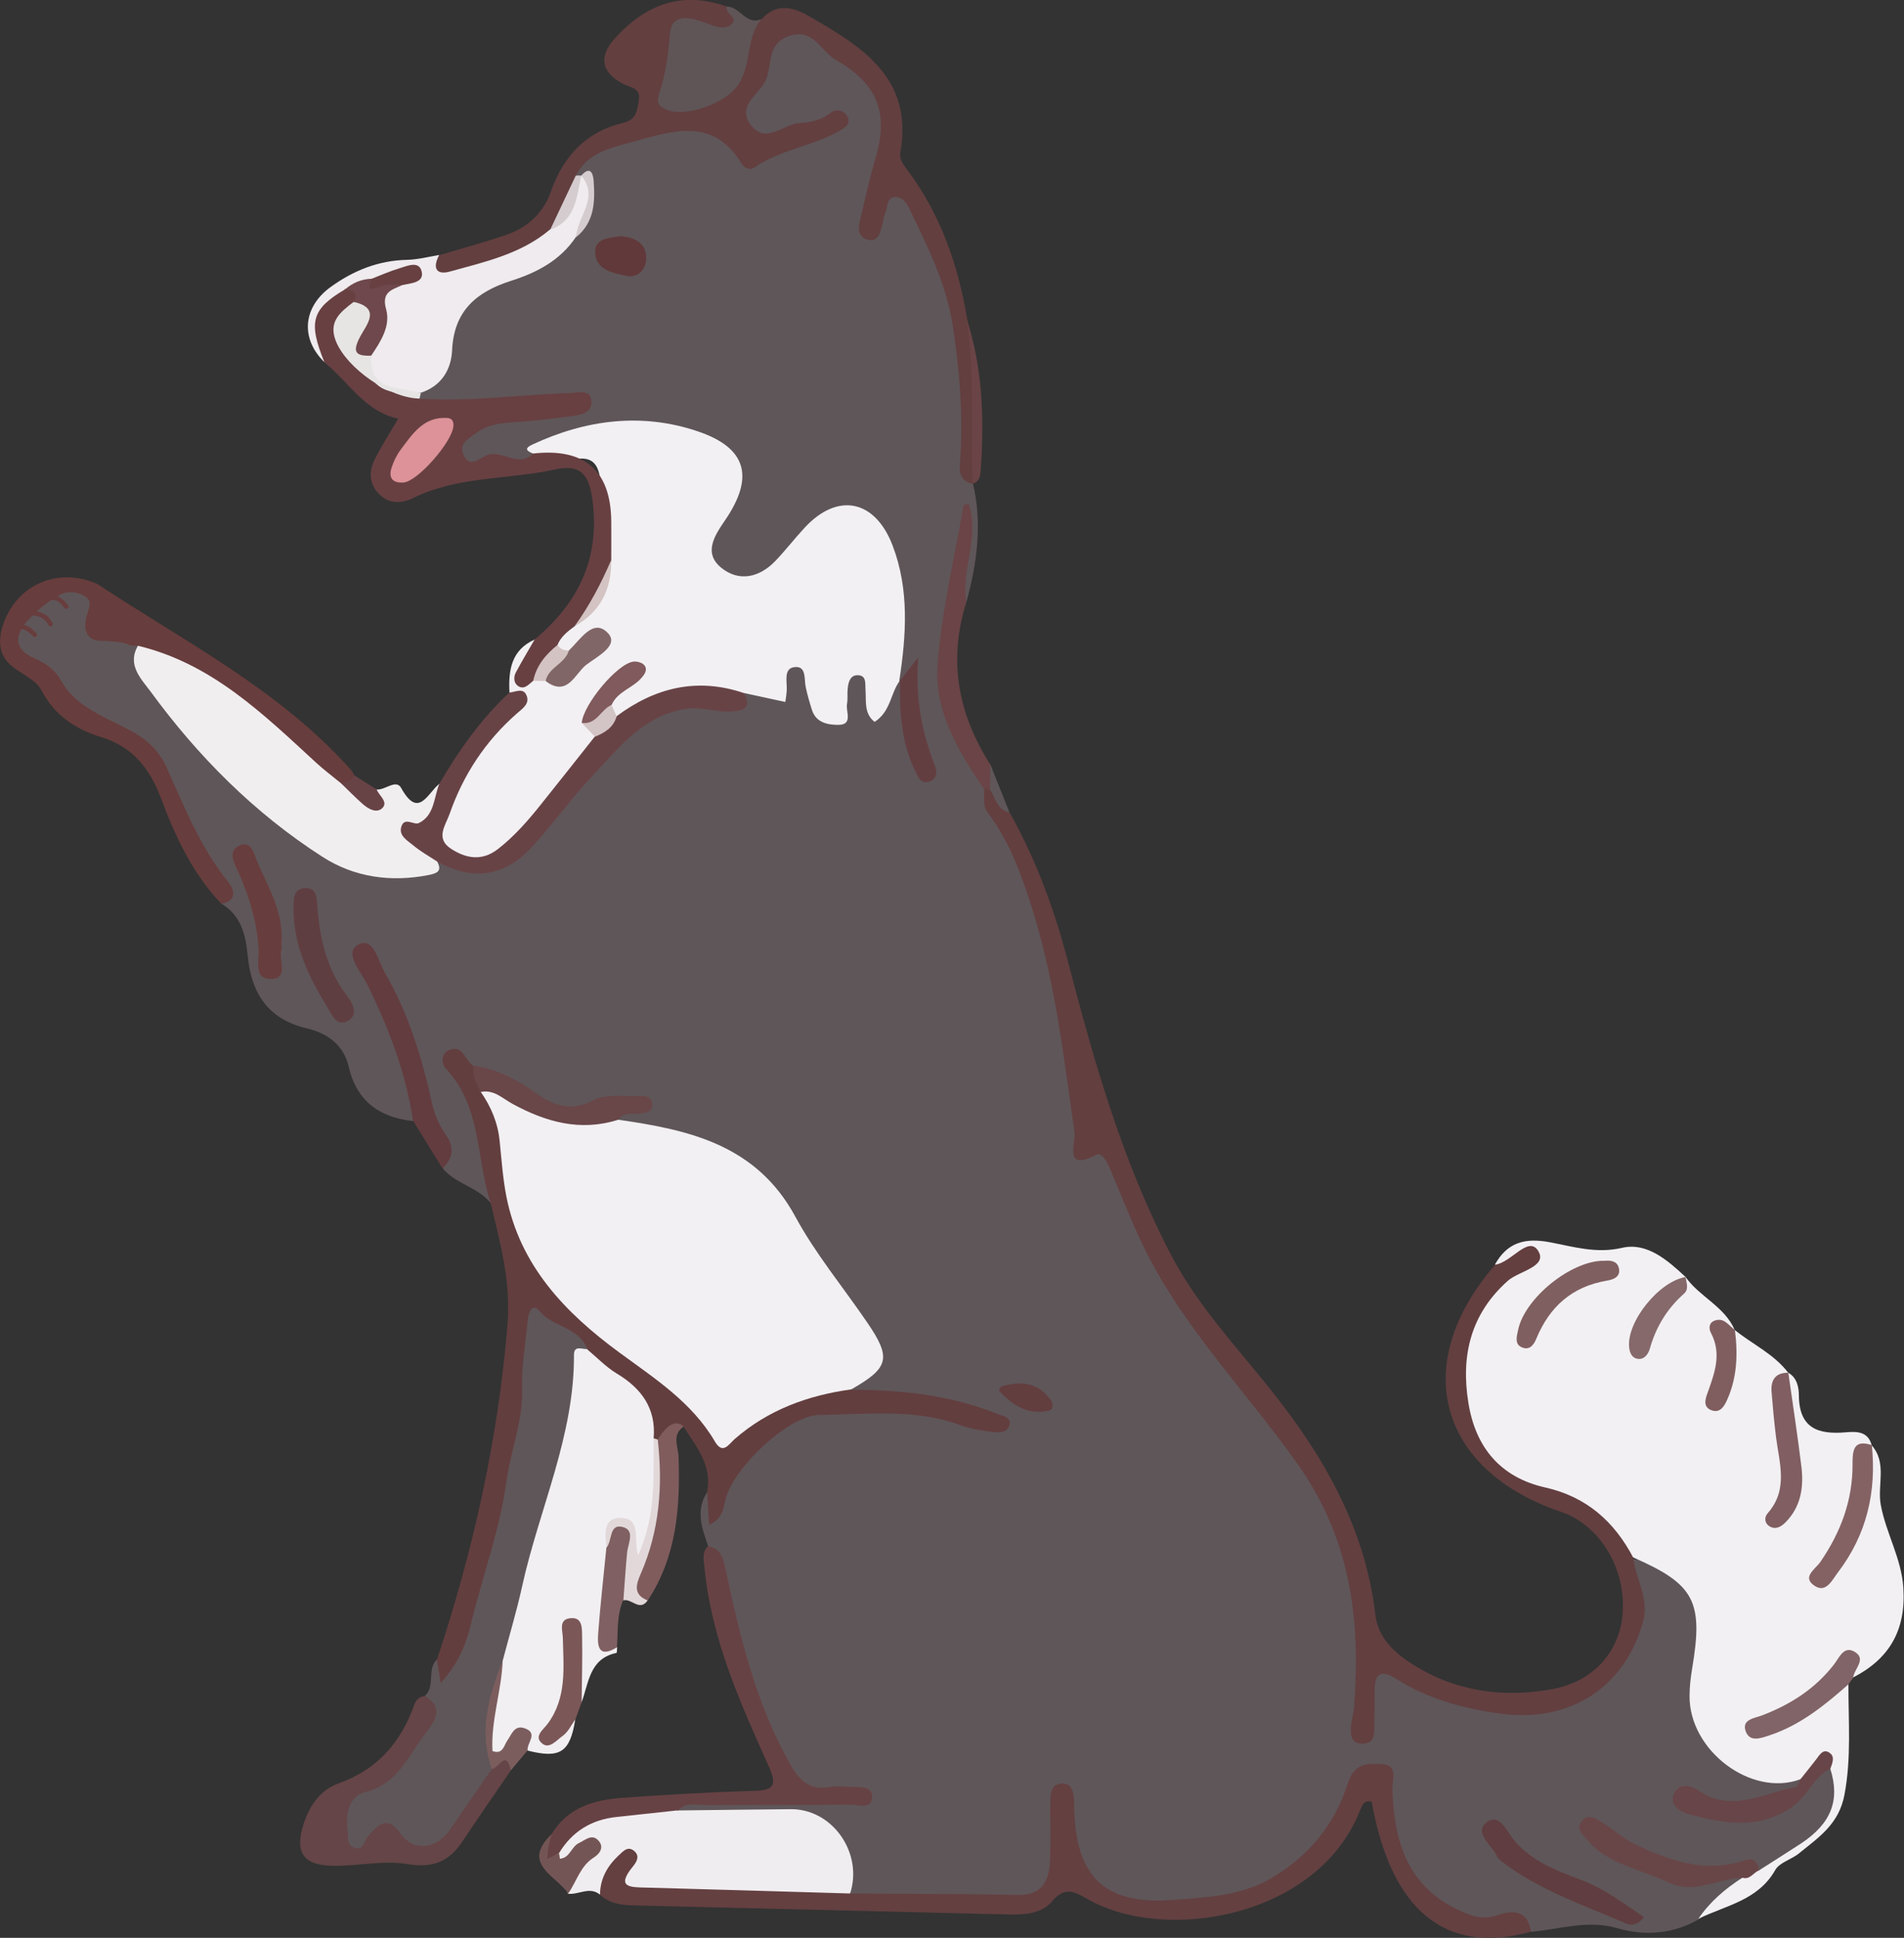
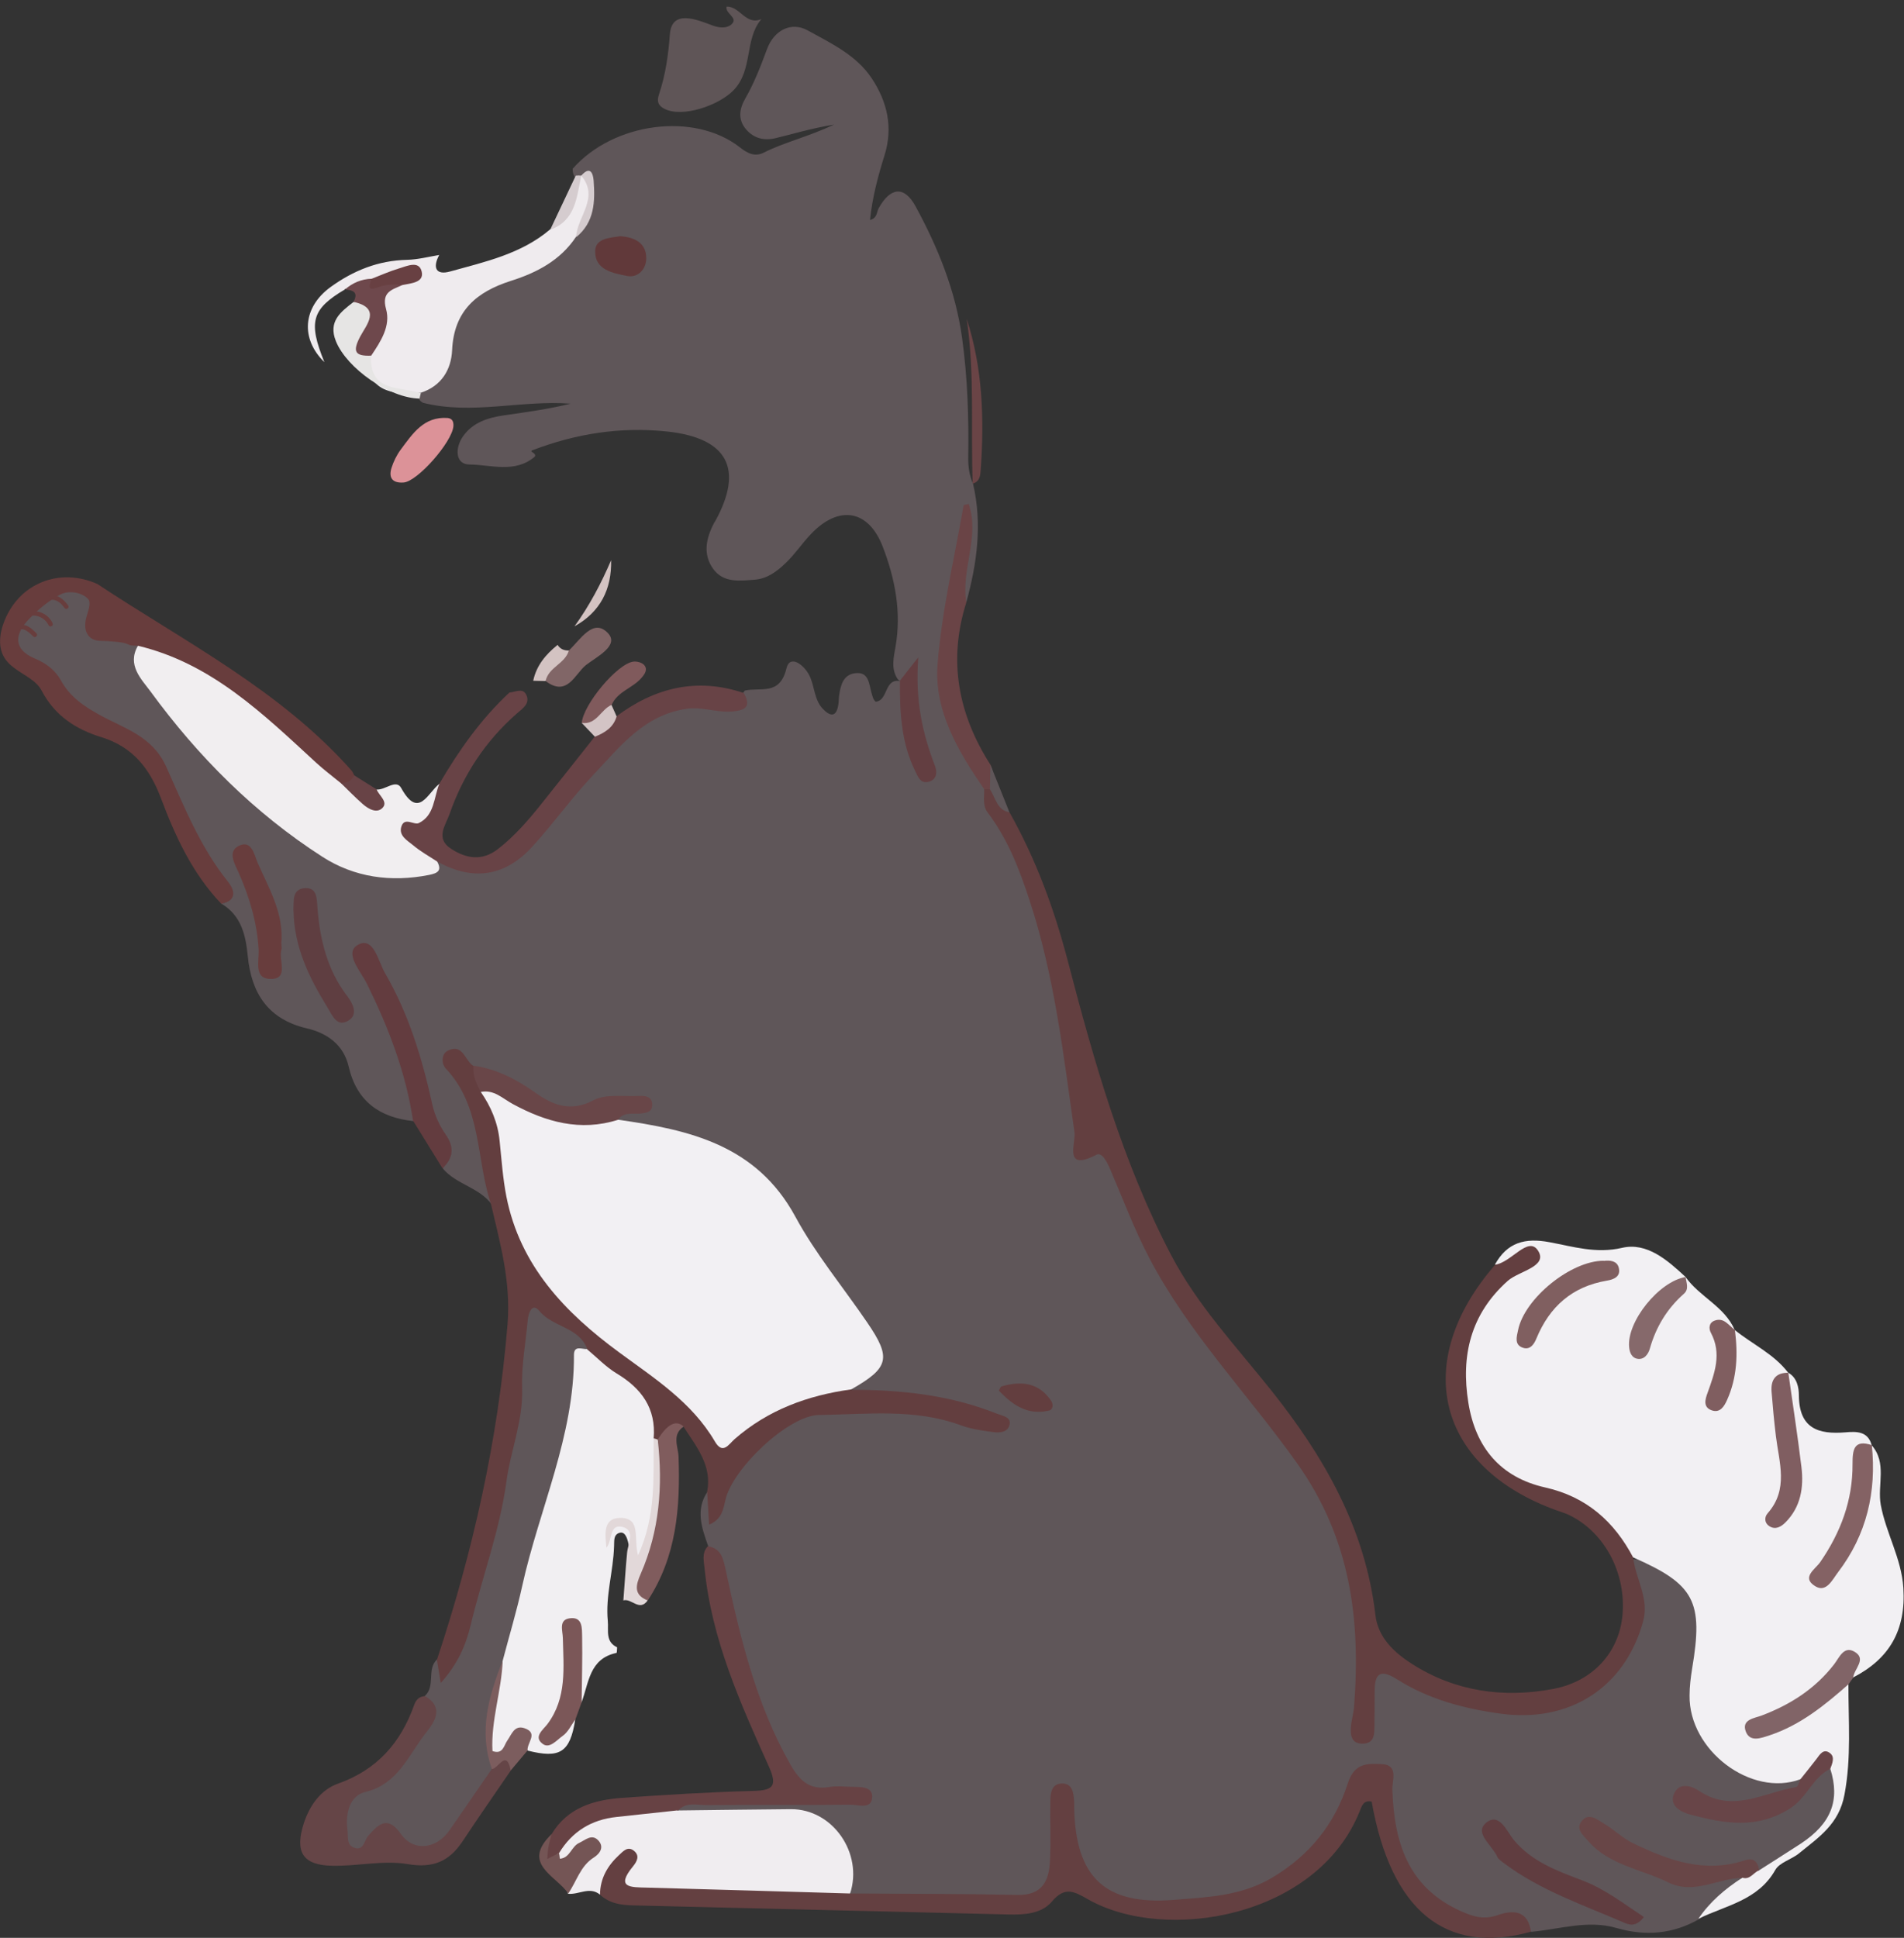
<svg xmlns="http://www.w3.org/2000/svg" id="Capa_2" data-name="Capa 2" viewBox="0 0 149.08 151.69">
  <rect x="0" y="0" width="149.08" height="151.69" fill="#333333" stroke="none" />
  <defs>
    <style>
      .cls-1 {
        fill: #674244;
      }

      .cls-2 {
        fill: #d3c3c2;
      }

      .cls-3 {
        fill: #5f5659;
      }

      .cls-4 {
        fill: #816467;
      }

      .cls-5 {
        fill: #dc9298;
      }

      .cls-6 {
        fill: #d3c4c5;
      }

      .cls-7 {
        fill: #654547;
      }

      .cls-8 {
        fill: #684647;
      }

      .cls-9 {
        fill: #6e484c;
      }

      .cls-10 {
        fill: #816667;
      }

      .cls-11 {
        fill: #694648;
      }

      .cls-12 {
        fill: #61393a;
      }

      .cls-13 {
        fill: #633c3f;
      }

      .cls-14 {
        fill: #684346;
      }

      .cls-15 {
        fill: #f2f0f3;
      }

      .cls-16 {
        fill: #e6e5e4;
      }

      .cls-17 {
        fill: #e2d8d9;
      }

      .cls-18 {
        fill: #684042;
      }

      .cls-19 {
        fill: #745555;
      }

      .cls-20 {
        fill: #805f60;
      }

      .cls-21 {
        fill: #f0edf0;
      }

      .cls-22 {
        fill: #806062;
      }

      .cls-23 {
        fill: #805e60;
      }

      .cls-24 {
        fill: #633f40;
      }

      .cls-25 {
        fill: #633e41;
      }

      .cls-26 {
        fill: #5f5557;
      }

      .cls-27 {
        fill: #633e3f;
      }

      .cls-28 {
        fill: #7c5d5e;
      }

      .cls-29 {
        fill: #d5cccf;
      }

      .cls-30 {
        fill: #603d40;
      }

      .cls-31 {
        fill: #805e61;
      }

      .cls-32 {
        fill: #6a4446;
      }

      .cls-33 {
        fill: #684548;
      }

      .cls-34 {
        fill: #5f3e41;
      }

      .cls-35 {
        fill: #efebee;
      }

      .cls-36 {
        fill: #644041;
      }

      .cls-37 {
        fill: #683d3d;
      }

      .cls-38 {
        fill: #7b5758;
      }

      .cls-39 {
        fill: #86696b;
      }

      .cls-40 {
        fill: #805a5c;
      }

      .cls-41 {
        fill: #846264;
      }

      .cls-42 {
        fill: #f1eff2;
      }

      .cls-43 {
        fill: #f1eef0;
      }

      .cls-44 {
        fill: #805c5d;
      }
    </style>
  </defs>
  <g id="Capa_1-2" data-name="Capa 1">
    <g>
      <path class="cls-37" d="M7.57,45.68c6.87,4.55,14.35,8.32,19.94,14.62,.1,.11,.16,.27,.23,.4,.24,.7-.27,.81-.74,.95-2.04-.43-3.17-2.14-4.63-3.36-3.57-3-6.98-6.24-11.82-7.12-.7-.09-1.38-.24-2.06-.4-1.29-.31-2.4-.72-2.23-2.43,.12-1.17-.63-1.36-1.51-.92-.97,.49-2,1.06-2.32,2.18-.36,1.26,1.07,1.33,1.54,2.02,1.88,2.77,4.74,4.15,7.53,5.7,1.47,.82,2.06,2.53,2.77,3.98,1.17,2.38,2.31,4.76,3.77,6.99,1.03,1.58,.79,2.15-.71,2.46-2.25-2.36-3.6-5.26-4.72-8.25-.88-2.33-2.2-4.04-4.69-4.8-1.97-.61-3.63-1.67-4.66-3.64-.83-1.58-3.68-1.54-3.2-4.48,.04-.25,.52-2.7,2.89-3.86,2.25-1.11,4.36-.15,4.63-.02Z" />
      <path class="cls-3" d="M17.32,70.74c1.27-.23,1.05-1.07,.53-1.72-2.17-2.7-3.44-5.9-4.83-8.99-1.09-2.42-3.28-3-5.17-4.04-1.29-.71-2.36-1.43-3.07-2.71-.46-.84-1.18-1.37-2.09-1.75-1.61-.68-1.56-1.83-.53-2.95,.73-.79,1.6-1.53,2.54-2.03,1.04-.56,2.62,.19,2.35,.93-1.26,3.55,1.76,2.33,3.05,2.99,.19,.1,.46,.06,.69,.08,1.76,5.49,6.15,8.88,10.12,12.59,2.48,2.31,5.16,4.29,8.64,4.85,1.72,.28,3.38,.28,4.88-.78,3.72,1.37,6.19-.3,8.35-3.2,1.73-2.31,3.71-4.44,5.85-6.42,2.06-1.91,4.35-3.05,7.23-2.6,.99,.15,1.87,0,2.45-.93,1.22-.29,2.75,.44,3.27-1.75,.27-1.11,1.39-.26,1.8,.58,.41,.83,.36,1.87,1.03,2.58,.53,.57,1.07,.76,1.23-.31,.04-.23,.03-.47,.06-.7,.11-.81,.32-1.64,1.24-1.76,1.12-.15,1.09,.86,1.31,1.58,.07,.22,.1,.46,.31,.65,1-.08,.65-1.82,1.9-1.62,1,1.18,.45,2.71,.9,4.02,.29,.85,.3,1.8,.98,2.53-.34-1.97-1.21-3.83-1.11-5.88,.03-.64-.73-.47-.97-.86-.51-.81-.28-1.67-.14-2.51,.47-2.71-.04-5.31-1-7.81-1.12-2.91-3.44-3.29-5.62-1-.7,.73-1.26,1.59-2,2.29-.69,.66-1.44,1.22-2.43,1.29-1.17,.09-2.43,.26-3.23-.85-.82-1.14-.56-2.37,.05-3.55,.14-.28-.04,.07,.12-.2,2.24-4.08,.96-6.49-3.76-7-3.64-.39-7.16,.16-10.57,1.47-.29,.11,.38,.22,.19,.5-1.55,1.32-3.43,.63-5.11,.61-1.12,0-1.15-1.29-.51-2.2,.77-1.1,1.97-1.47,3.23-1.65,1.73-.25,3.47-.48,5.19-.91-3.86-.3-7.71,.9-11.55-.07-.23-.12-.36-.3-.41-.55,1.26-1.67,2.23-3.43,2.6-5.57,.4-2.28,2.44-3.09,4.32-3.82,1.91-.74,3.66-1.67,4.99-3.26,1.09-1.3,2.06-2.61,.65-4.29-.09-.06-.18-.12-.27-.19-.12-.2-.17-.41-.16-.64,3.19-3.63,9.51-4.46,13.07-1.69,.61,.48,1.18,.79,1.91,.42,1.61-.81,3.38-1.2,5.5-2.19-1.9,.32-3.23,.74-4.57,1.06-.91,.22-1.71,.04-2.34-.69-.66-.78-.51-1.61-.06-2.4,.71-1.23,1.21-2.54,1.7-3.86,.55-1.5,1.9-2.19,3.19-1.48,1.81,1,3.81,1.93,5.02,3.76,1.22,1.84,1.68,3.85,.99,6.04-.51,1.63-.95,3.28-1.13,5.04,.58-.14,.51-.62,.68-.92,.9-1.63,1.99-1.79,2.88-.16,1.76,3.23,3.14,6.62,3.65,10.32,.43,3.11,.53,6.23,.48,9.36-.01,.71,.09,1.41,.38,2.06,.73,3.14,.31,6.22-.53,9.27-1.11-1.87-.08-3.79-.19-5.86-.35,3.17-.48,6.16-1.26,9.15-.65,2.44,0,5.14,1.34,7.46,.7,1.22,1.43,2.43,1.96,3.74,.21,.59,.17,1.25,.53,1.79,3.84,5.79,4.93,12.42,5.81,19.11,.27,2.09,1.15,4.08,.96,6.24-.03,.31,.06,.77,.32,.83,2.9,.72,3.33,3.45,4.15,5.56,1.7,4.4,4.38,8.11,7.36,11.63,2.49,2.94,4.59,6.15,6.72,9.33,3.47,5.21,3.69,11.17,3.36,17.19-.03,.47-.18,.92-.16,1.4,0,.08,.03,.15,.18,.78,.35-1.22,.24-2,.31-2.75,.21-2.18,.93-2.68,2.91-1.68,2.4,1.22,4.87,2.04,7.56,2.37,4.13,.51,7.4-.67,9.59-4.36,.84-1.41,1.19-2.87,.85-4.49-.18-.83-.63-1.63-.23-2.51,3.03-.36,5.81,2.34,5.89,5.72,.02,.95-.21,1.86-.36,2.79-.79,5.04,1.92,8.31,7.02,8.48,.24,0,.46,.07,.67,.17,.38,1.23-.54,1.41-1.34,1.61-2.42,.6-4.85,1.29-7.27-.14,2.4,2.21,7.1,1.66,9.13-.98,.53-.69,.92-1.46,1.96-1.36,1.37,1.59,.63,3.05-.38,4.39-1.34,1.78-3.41,2.63-5.17,3.88-.53-.07-.99-.4-1.58-.27-4.04,.84-7.48-.64-10.72-2.84-.18-.12-.4-.25-.96,.15,2.94,1.92,5.71,3.72,9.35,3.24,.75-.1,1.47-.61,2.26-.17,.44,1.18-.65,1.33-1.23,1.81-.66,.55-1.21,1.21-1.95,1.66-2.06,1.18-4.22,1.36-6.49,.7-2.24-.65-4.44,.1-6.65,.3-.85-.43-1.71-.66-2.69-.62-4.15,.16-7.85-3.09-8.35-7.24-.13-1.09-.33-2.17-.47-3.25-.06-.46-.15-.96-.72-1.09-.65-.14-1.03,.26-1.32,.75-.44,.74-.82,1.51-1.19,2.29-3.05,6.44-10.62,8.11-16.47,7.03-3.78-.7-5.07-2.59-5.2-6.36-.01-.46,.05-.94-.34-1.72-.39,1.44-.2,2.64-.25,3.8-.14,3.15-1.03,4.1-4.1,4.15-3.21,.05-6.42,.03-9.63,0-.85,0-1.74,.04-2.47-.53-.33-.56-.24-1.21-.38-1.8-.67-2.93-2.22-4.11-5.2-4.25-2.68-.13-5.41,.56-8.02-.53,.11-1.52,1.32-1.03,2.09-1.02,3.68,.07,7.34-.37,10.27-.23-1.84,.31-3.46-.73-4.67-3.11-2.23-4.38-3.31-9.1-4.53-13.79-.24-.91-.42-1.82-.82-2.67-.5-1.42-1.02-2.84-.05-4.27,.57,.45,.6,1.04,.46,1.69,1.41-5.24,5.48-8.3,10.89-8.41,3.58-.08,7.09,.27,10.55,1.22-3.25-1.77-6.93-1.37-10.37-2.17-.55-.48-.18-.87,.19-1.12,1.81-1.21,1.27-2.57,.35-4.03-2.41-3.84-5.17-7.45-7.7-11.21-1.06-1.57-2.7-2.32-4.47-2.82-2.32-.67-4.66-1.29-6.92-2.14-.27-.92,.64-.83,1.05-1.21-1.41,.01-2.77,.07-4.11,.51-1.21,.4-2.32-.19-3.29-.84-1.57-1.05-3.27-1.8-5.05-2.38-.35-.16-.63-.46-1.64-.66,2.44,2.76,2.53,5.92,3.24,8.88,.17,.72,.57,1.5-.08,2.21-.98-1.34-2.77-1.56-3.82-2.8,.38-2.17-1.11-3.86-1.59-5.81-.92-3.68-1.96-7.38-4.39-10.47,1.57,3.2,2.77,6.55,3.81,9.95,.27,.88,.73,1.78-.13,2.61-2.65-.28-4.45-1.54-5.08-4.27-.39-1.7-1.68-2.62-3.27-2.99-3.04-.71-4.35-2.75-4.63-5.66-.16-1.63-.5-3.15-2.04-4.09Z" />
      <path class="cls-15" d="M137.73,146.41c1.09-.7,2.19-1.39,3.28-2.1,2.37-1.57,3.08-3.38,2.3-5.85-1.12-.7-1.38,1.08-2.35,.82-3.84,1.42-8.73-2.26-8.67-6.56,0-.7,.09-1.41,.2-2.1,.89-5.27,.2-6.6-4.62-8.71-.87-.15-1.23-.92-1.74-1.49-1.32-1.49-2.77-2.71-4.77-3.22-4.16-1.06-6.68-3.74-7.13-8.03-.42-4.07,.8-7.58,4.4-9.95,.2-.13,.39-.26,.61-.45-.47-.18-.74,.21-1.08,.3-.39,.1-.76,.18-1.11-.08,.96-1.73,2.34-2.12,4.29-1.75,1.83,.34,3.63,.91,5.66,.44,1.95-.46,3.57,.97,4.99,2.29-2.59,1.98-2.96,2.5-3.54,5.12,1.02-1.83,2.18-3.54,3.52-5.14,1.09,1.56,3.06,2.31,3.85,4.15-.41,.25-1.2,.14-1.01,.97,.31,1.34-.18,2.59-.49,4.06,1.52-1.52,.28-3.63,1.5-5.03,1.39,1.13,3.07,1.88,4.19,3.35-1.12,1.21-.71,2.64-.53,4.01,.3,2.23,1.07,4.46-.02,6.69,1.24-1.53,.81-3.27,.69-5.01-.13-1.9-1.3-3.77-.16-5.7,.73,.38,.86,1.21,.86,1.79,.02,2.59,1.52,3.07,3.66,2.89,.84-.07,1.75-.1,2.04,1.01-.65,.47-.66,1.19-.76,1.88-.4,2.81-1.22,5.48-2.81,7.86,2.02-1.91,2.75-4.39,3.04-7.06,.1-.91-.15-1.89,.51-2.7,1.25,1.39,.45,3.13,.73,4.68,.41,2.23,1.62,4.18,1.77,6.51,.21,3.31-1.09,5.55-3.95,7.02-.38-.18-.14-1.78-1.07-.59-1.66,2.11-3.98,3.18-6.2,4.5,1.79-.32,3.28-1.26,4.74-2.3,.67-.47,1.16-1.33,2.18-1.11-.01,2.89,.24,5.74-.31,8.66-.43,2.32-2.02,3.34-3.55,4.59-.59,.49-1.53,.71-1.87,1.31-1.35,2.39-3.88,2.77-6.02,3.82,.9-1.33,2.09-2.34,3.42-3.2,.27-.55,.65-.85,1.29-.58Z" />
-       <path class="cls-15" d="M70.45,53.29c-.73,.98-.7,2.4-1.97,3.22-.84-.66-.65-1.61-.71-2.48-.04-.52,.11-1.23-.71-1.17-.52,.04-.65,.61-.69,1.08-.04,.39,.02,.79-.05,1.16-.11,.59,.48,1.62-.64,1.64-.79,.01-1.77-.13-2.1-1.15-.19-.59-.36-1.18-.49-1.79-.14-.64,.07-1.69-.88-1.58-.87,.1-.58,1.11-.61,1.78-.01,.3-.06,.59-.11,.95l-3.23-.7c-.3,.29-.69,.38-1.07,.31-3.12-.56-5.96,.27-8.68,1.74-.59,.02-.85-.33-.94-.85-.03-1.22,1.08-1.72,1.66-2.56-1.17,.98-2.63,1.7-2.94,3.4,.16,.51,.53,.94,.56,1.5-1.9,3.55-4.45,6.58-7.58,9.06-1.3,1.03-3.04,1.05-4.37-.12-1.21-1.07-.69-2.52-.13-3.72,1.13-2.4,2.32-4.79,4.29-6.68,.54-.52,1.6-1,.83-2.1-.09-1.75,.13-3.35,1.98-4.17,.45,.73-.1,1.27-.36,1.86-.2,.44-.36,.86,.36,.93,.31,.02,.61,.05,.91,.1,2,.01,3-1.34,4.15-2.85-1.17-.03-1.61,.91-2.42,1.1-.52,.06-.91-.09-1.09-.62-.04-.97,.65-1.45,1.29-1.97,1.76-1.23,2.67-2.89,2.53-5.07-.08-2.01,.06-4.01-.24-6.02-.19-1.26-.65-1.77-1.96-1.59-1.12,.15-2.32,.42-3.33-.44-.48-.19-.67-.39-.05-.68,4.19-1.96,8.57-2.53,12.96-1.05,3.87,1.3,4.45,3.6,2.16,6.95-.8,1.18-1.75,2.56-.3,3.74,1.38,1.11,2.96,.77,4.21-.52,.81-.84,1.52-1.77,2.32-2.63,2.57-2.77,5.49-2.2,6.87,1.38,1.33,3.46,1.08,7.05,.53,10.62h0Z" />
      <path class="cls-24" d="M117.05,99c1.27-.15,2.6-2.29,3.37-1.11,.82,1.26-1.49,1.6-2.36,2.37-2.93,2.61-3.68,5.88-3.09,9.54,.55,3.47,2.49,5.85,6.03,6.64,3.2,.72,5.39,2.65,6.88,5.49,.18,1.68,1.28,3.18,.77,5.01-1.45,5.22-5.81,7.94-11.17,7.2-2.87-.39-5.64-1.13-8.1-2.69-1.5-.95-1.76-.23-1.75,1.09,0,.94,0,1.88-.02,2.82,0,.6-.15,1.11-.88,1.13-.89,.03-1-.61-.96-1.27,.03-.54,.21-1.07,.25-1.61,.53-6.81-.27-13.16-4.44-19.04-3.83-5.4-8.51-10.2-11.6-16.11-1.18-2.25-2.07-4.65-3.08-6.99-.22-.51-.62-1.3-1.05-1.08-2.62,1.36-1.6-.89-1.72-1.75-.87-6.13-1.57-12.26-3.53-18.2-.81-2.47-1.71-4.78-3.27-6.84-.41-.54-.25-1.2-.27-1.82,.16-.15,.35-.19,.56-.12,.65,.52,.69,1.48,1.43,1.94,2.07,3.68,3.5,7.57,4.57,11.67,2.05,7.87,4.28,15.71,8.07,22.96,2.04,3.91,5.07,7.13,7.8,10.55,4.17,5.22,7.41,10.84,8.2,17.63,.2,1.76,1.46,2.94,2.85,3.83,3.39,2.17,7.17,2.7,11.06,1.97,3.15-.59,5.14-2.88,5.43-5.7,.34-3.36-1.42-6.65-4.27-7.96-.28-.13-.59-.21-.88-.32-9.39-3.38-11.44-11.61-4.8-19.24Z" />
      <path class="cls-42" d="M45.04,134.61c-.41,2.57-1.19,3.07-3.74,2.42-.34-.3-.63-.68-1.17-.25-.5,.4-1.01,1.2-1.75,.54-.54-.49-.47-1.28-.37-1.98,.29-1.9,.7-3.79,.89-5.71,1.33-6.24,3.49-12.26,4.81-18.51,.3-1.44,.68-2.88,.66-4.37,0-.99,.24-1.71,1.45-1.56,2.93,1.73,6.17,3.22,5.99,7.45,.02,2.5,.09,5.01-.61,7.45-.21,.72-.27,1.74-1.2,1.8-.76,.05-.69-.89-.9-1.44-.11-.3-.3-.6-.66-.44-.43,.19-.33,.66-.36,1.04-.06,1.96-.68,3.86-.49,5.84,.07,.74-.21,1.62,.73,2.06-.02,.15,0,.43-.06,.44-2.13,.45-2.15,2.36-2.73,3.88-1.09-1.47-.32-3.18-.72-4.77-.09,2.19,.09,4.45-1.37,6.66,.73-.16,1.09-.7,1.61-.55Z" />
-       <path class="cls-24" d="M76.18,37.88c-1.21-.26-1.05-1.22-.99-2.05,.23-3.45-.07-6.89-.58-10.27-.49-3.29-2.01-6.34-3.47-9.34-.19-.4-.56-.83-1.08-.79-.62,.05-.54,.69-.7,1.09-.17,.43-.23,.9-.35,1.35-.15,.58-.43,1.09-1.11,.89-.61-.19-.75-.75-.6-1.35,.4-1.66,.75-3.34,1.24-4.98,1.06-3.55,.21-5.86-3.11-7.75-1.18-.67-1.73-2.53-3.67-1.85-1.77,.62-1.27,2.32-1.82,3.49-.52,1.08-2.27,1.97-1.17,3.44,1.2,1.59,2.54-.05,3.83-.13,.88-.05,1.68-.21,2.4-.78,.4-.32,.96-.27,1.27,.15,.49,.67-.17,1.04-.58,1.27-2.11,1.18-4.61,1.45-6.64,2.85-.37,.26-.8,0-1.01-.35-2.31-3.8-5.74-2.39-8.77-1.59-1.46,.39-3.34,.84-4.18,2.57,.53,1.92-.86,3.14-1.67,4.58-2.13,2.16-4.97,2.7-7.76,3.34-.7,.16-1.43,.06-1.81-.68-.29-.55,.06-.85,.56-1.02,1.71-.51,3.44-.98,5.13-1.55,1.71-.57,2.98-1.68,3.59-3.42,.97-2.76,2.75-4.69,5.65-5.38,1.02-.24,1.08-.89,1.23-1.69,.2-1.05-.55-1.03-1.17-1.34-1.74-.88-2-2.13-.72-3.56,2.39-2.66,5.25-3.79,8.79-2.51,.22,.53,1.25,.7,.83,1.47-.38,.69-1.18,.82-1.86,.57-2-.75-2.98-.2-2.85,2.02,.02,.3-.17,.61-.18,.91-.01,.79-1.07,1.79-.07,2.3,1.09,.55,2.48,.49,3.52-.41,1.02-.89,1.7-2.04,1.83-3.42,.1-1.1,.6-1.89,1.51-2.46,1.11-1.27,2.44-.96,3.61-.29,4.13,2.38,8.28,4.81,7.25,10.71-.1,.59,.27,1.01,.6,1.46,2.57,3.45,3.92,7.39,4.63,11.58,.68,4.28,1.38,8.56,.47,12.9l.02,.02Z" />
      <path class="cls-3" d="M45.98,105.6c-.4,.04-1.04-.33-1.04,.46,.04,6.34-2.72,12.05-4.05,18.08-.43,1.97-1.02,3.91-1.53,5.86-.55,2.73-1.73,5.42-.67,8.28-.35,2.46-2.11,4.13-3.56,5.88-.9,1.08-2.53,1.4-3.82,.33-.9-.74-1.44-.8-2.36-.01-1.21,1.04-2.06,.6-2.26-1.05-.24-1.97,.76-3.12,2.4-4.12,2.39-1.46,4.2-3.46,4.17-6.55,.86-.77,.13-2.07,.95-2.86,1.26,.5,1.29-.67,1.47-1.26,1.4-4.63,2.66-9.29,3.55-14.04,.68-3.59,1.17-7.21,1.52-10.86,.18-1.86,.96-2.24,2.45-1.13,1.07,.8,2.97,.96,2.78,2.98Z" />
      <path class="cls-27" d="M45.98,105.6c-.64-1.73-2.69-1.69-3.75-2.98-.56-.68-.85,.14-.91,.72-.16,1.78-.5,3.57-.44,5.35,.09,2.53-.9,4.84-1.23,7.29-.51,3.79-1.89,7.45-2.79,11.2-.39,1.63-1.02,3.08-2.35,4.56-.12-.73-.21-1.27-.3-1.81,2.84-8.55,4.79-17.26,5.53-26.27,.27-3.33-.57-6.3-1.29-9.38-1.19-3.53-.7-7.62-3.54-10.63-.36-.38-.38-1.17,.2-1.43,1.15-.53,1.29,.82,1.96,1.22,.5,.5,.76,1.13,1.01,1.77,1.39,2.08,1.81,4.4,1.97,6.86,.37,5.92,4.11,9.79,8.47,13.13,2.42,1.86,4.94,3.58,6.89,5.94,1.1,1.33,1.97,1.16,3.09,.13,1.86-1.71,4.29-2.14,6.6-2.82,.52-.15,1.09-.12,1.52,.34,3.91,0,7.76,.4,11.43,1.87,.43,.17,1.07,.24,1.01,.78-.08,.67-.76,.74-1.3,.66-.84-.11-1.71-.23-2.5-.52-3.63-1.35-7.41-.86-11.12-.82-2.42,.03-6.79,4.21-7.34,6.65-.17,.73-.28,1.53-1.28,1.94-.05-.92-.1-1.75-.15-2.58,.4-2.06-.85-3.53-1.85-5.09-1.21-.59-.9,1.2-1.78,1.14-.22,0-.41-.07-.56-.22,.2-2.36-.95-3.92-2.9-5.09-.84-.51-1.54-1.25-2.31-1.89Z" />
      <path class="cls-36" d="M66.57,148.22c4.38,.03,8.75,.02,13.13,.11,1.91,.04,2.44-1.12,2.51-2.66,.08-1.56,0-3.13,.03-4.69,0-.64,.1-1.36,.92-1.37,.82,0,.89,.72,.94,1.36,.02,.23,0,.47,.01,.7,.15,5.27,2.41,7.48,7.79,7.05,2.57-.21,5.21-.28,7.64-1.7,3-1.76,4.98-4.26,5.99-7.42,.52-1.64,1.59-1.55,2.64-1.51,1.37,.05,.82,1.28,.85,2.02,.14,4.09,1.21,7.61,5.32,9.47,.95,.43,1.81,.72,2.9,.34,1.17-.41,2.39-.44,2.63,1.29-6.67,1.86-10.96-1.64-12.47-10.18-.65-.15-.78,.36-.95,.78-3.33,8.28-15.19,10.33-21.29,6.85-1.04-.6-1.79-1-2.77,.16-.85,1.02-2.22,1.07-3.48,1.04-9.78-.23-19.56-.48-29.33-.71-.96-.02-1.87-.15-2.61-.85-.91-1.75,.17-2.79,1.41-3.67,.78-.55,1.71-.36,1.67,.71-.07,1.99,1.19,1.79,2.46,1.83,3.95,.12,7.93-.34,11.86,.37,.76,.14,1.57,.1,2.19,.67Z" />
      <path class="cls-43" d="M34.23,67.44c.39,.72,.04,.91-.64,1.05-2.98,.59-5.85,.19-8.36-1.43-5.32-3.42-9.73-7.85-13.45-12.94-.7-.95-1.86-2.06-.98-3.57,5.75,1.37,9.8,5.33,13.95,9.15,.62,.57,1.3,1.08,1.95,1.61,.57,.4,1.27,.56,1.84,.97,.61,.44,.78-.03,.95-.48,.66,.07,1.52-.84,1.92-.12,1.37,2.48,2.07,.38,2.99-.32,.62,1.85-.54,2.89-1.81,3.84,.3,.98,1.57,1.17,1.64,2.24Z" />
      <path class="cls-21" d="M66.57,148.22c-5.31-.15-10.63-.32-15.94-.46-1.23-.03-2.46,.03-1.07-1.66,.32-.39,.55-.84,.08-1.22-.49-.4-.85,.04-1.19,.35-.89,.83-1.46,1.82-1.47,3.08-.82-.67-1.67,.03-2.51-.07-.25-1.38,.66-2.26,1.45-3.18-.72-.76-2.21,2.98-2.4-.46,1.87-2.72,6.53-4.12,9.57-2.88,2.95-.03,5.9-.08,8.84-.1,3.26-.02,5.67,3.44,4.63,6.61Z" />
-       <path class="cls-18" d="M44.98,49.03c-.54,.4-1.07,.81-1.33,1.46-.34,1.14-.94,2.1-1.91,2.81-.35,.28-.7,.73-1.19,.39-.33-.23-.35-.7-.16-1.05,.46-.87,.98-1.72,1.47-2.58,3.33-2.78,5.07-6.17,4.56-10.66-.23-1.98-.72-3.15-2.97-2.65-3.68,.81-7.58,.5-11.09,2.23-.85,.42-1.84,.51-2.63-.26-.85-.82-.87-1.82-.37-2.8,.53-1.04,1.16-2.02,1.82-3.15-2.62-.55-3.88-2.89-5.79-4.41-1.68-2.82-1.25-4.41,1.61-5.9,.99-.08,1.45,.26,1.02,1.29-1.66,2.54-.04,6.13,3.11,6.86,.6,.14,1.24,.1,1.71,.6,3.97,.26,7.9-.33,11.85-.45,.61-.02,1.62-.34,1.62,.74,0,.85-.89,.99-1.57,1.08-1.61,.21-3.22,.39-4.84,.5-.96,.07-1.89,.26-2.62,.82-.49,.37-1.35,.77-1.01,1.65,.42,1.08,1.17,.42,1.73,.14,1.24-.63,2.56,1.02,3.75-.19q6.05-.67,6.11,5.31c.01,1.01,0,2.03,0,3.04-.34,2.07-1.37,3.75-2.87,5.18Z" />
      <path class="cls-35" d="M27,22.66c-2.6,1.54-2.88,2.55-1.6,5.69-1.89-1.84-1.69-4.29,.47-5.87,1.79-1.3,3.75-2.09,6-2.14,.84-.02,1.68-.24,2.52-.38-.53,.98-.27,1.61,.86,1.29,2.74-.76,5.56-1.37,7.82-3.29,1.53-1,1.62-2.82,2.43-4.23h0c1.5,.73,.6,1.95,.51,2.94-.06,.66-.59,1.25-.91,1.87-1.23,1.85-3.08,2.81-5.11,3.45-2.68,.86-4.45,2.34-4.59,5.42-.07,1.53-.84,2.82-2.47,3.34-2.99,.21-4.02-.48-4.39-2.95,.5-1.34,1.21-2.61,1.09-4.14-.08-1.03,.75-1.4,1.52-1.74-.07,.31-.03-.31,.2-.11,.1,.09,.23-.25,.17-.24-.8,.1-1.54,.44-2.31,.67-.72,.28-1.5,.15-2.23,.4Z" />
      <path class="cls-14" d="M34.23,67.44c-.64-.42-1.31-.79-1.89-1.28-.45-.37-1.15-.75-.91-1.47,.25-.76,.99-.08,1.36-.26,1.24-.6,1.17-2,1.61-3.08,1.53-2.61,3.26-5.07,5.49-7.14,.44-.03,1.02-.37,1.29,.13,.39,.72-.27,1.12-.72,1.52-2.45,2.15-4.19,4.79-5.26,7.86-.31,.88-1.13,1.9,.1,2.71,1.19,.78,2.43,1,3.68,.04,1.3-1.01,2.37-2.24,3.39-3.52,1.41-1.76,2.8-3.52,4.2-5.29,.29-.82,1.01-1.19,1.7-1.59,3.02-2.25,6.31-3.06,9.97-1.82,.52,.96,.28,1.33-.86,1.44-1.25,.12-2.4-.4-3.67-.2-3.31,.51-5.17,2.96-7.22,5.13-1.69,1.79-3.13,3.81-4.79,5.63-2.14,2.37-4.68,2.75-7.48,1.18Z" />
      <path class="cls-1" d="M53.09,141.71c-1.61,.17-3.21,.35-4.82,.52-1.96,.21-3.47,1.13-4.5,2.83-.45,.15-.26,1.02-.86,.89-.6-.13-.42-.71-.34-1.13,.08-.46,.4-.83,.61-1.23,1.26-2.11,3.33-2.7,5.57-2.86,3.42-.24,6.84-.45,10.26-.54,1.58-.04,1.85-.43,1.19-1.91-2.24-4.97-4.48-9.95-5.03-15.48-.06-.63-.24-1.23,.25-1.76,1.1,.17,1.22,1.04,1.41,1.9,1.13,5.25,2.36,10.45,5.06,15.19,.75,1.31,1.54,2.02,3.08,1.75,.53-.09,1.09-.03,1.64-.01,.7,.02,1.71-.07,1.68,.8-.03,1.01-1.1,.59-1.72,.6-3.76,.04-7.52,0-11.28,.03-.75,0-1.59-.26-2.21,.44Z" />
      <path class="cls-7" d="M33.26,132.76c1.71,.98,.56,2.28,0,3-1.31,1.7-2.13,3.92-4.68,4.52-1.17,.28-1.55,1.64-1.38,2.93,.07,.53-.09,1.21,.53,1.43,.74,.27,.78-.56,1.1-.93,.8-.92,1.53-1.62,2.55-.16,1,1.42,2.79,1.22,3.84-.31,1.09-1.59,2.19-3.18,3.29-4.77,.18-.56,.54-1.03,1.13-.96,.68,.08,.46,.64,.35,1.09-1.26,1.84-2.53,3.66-3.76,5.52-1.05,1.58-2.3,2.14-4.31,1.8-1.9-.32-3.93,.17-5.9,.13-2.32-.04-2.96-1.08-2.23-3.33,.46-1.41,1.34-2.63,2.68-3.1,3.06-1.09,4.91-3.2,5.96-6.16,.14-.4,.39-.66,.84-.69Z" />
      <path class="cls-26" d="M59.61,1.5c-1.34,1.6-.63,3.94-2.16,5.55-1.15,1.2-4.01,2.19-5.42,1.47-.52-.26-.61-.6-.43-1.14,.51-1.53,.73-3.06,.85-4.7,.15-1.97,2.1-1.15,3.33-.69,.6,.23,1.17,.22,1.5-.09,.56-.52-.52-.83-.39-1.38,1.04-.05,1.51,1.51,2.73,.97Z" />
      <path class="cls-13" d="M32.34,87.74c-.56-3.8-1.93-7.32-3.62-10.75-.48-.97-1.84-2.43-.66-3.05,1.21-.63,1.55,1.32,2.1,2.26,1.85,3.19,2.9,6.67,3.69,10.26,.18,.82,.56,1.65,1.04,2.34,.71,1.02,.6,1.84-.24,2.66-.77-1.24-1.53-2.48-2.3-3.72Z" />
      <path class="cls-32" d="M77.51,61.79c-.15,0-.3,0-.45-.01-2.03-2.96-3.93-6.12-3.65-9.76,.32-4.19,1.32-8.32,2.04-12.47,0-.03,.13-.03,.4-.1,.88,2.6-.62,5.16-.19,7.71-1.44,4.55-.64,8.76,1.9,12.72,.29,.65,.34,1.29-.04,1.92Z" />
      <path class="cls-44" d="M51.5,112.68q1.15-1.83,2.03-1.01c-.95,.64-.43,1.57-.4,2.36,.14,3.96-.15,7.81-2.41,11.25-1.36-.08-1.68-1.13-1.16-1.96,2.07-3.32,1.81-7,1.95-10.64Z" />
      <path class="cls-4" d="M144.76,131.82c-1.87,1.65-3.79,3.22-6.21,4.02-.67,.22-1.52,.55-1.85-.28-.38-.98,.7-1.06,1.26-1.28,2.23-.85,4.16-2.08,5.64-3.99,.4-.51,.75-1.47,1.58-1.01,1.03,.58-.02,1.35-.08,2.05-.12,.16-.23,.33-.35,.49Z" />
-       <path class="cls-22" d="M48.32,128.94c-1.49,.92-1.56-.12-1.48-1.14,.17-2.22,.42-4.44,.64-6.66,.27-.41,.1-.92,.29-1.35,.17-.37,.42-.69,.85-.66,.53,.04,.89,.44,.86,.92-.11,1.74,.3,3.56-.68,5.19-.51,1.18-.41,2.44-.49,3.68Z" />
      <path class="cls-38" d="M45.04,134.61c-.32,.43-.56,.98-.98,1.27-.46,.32-1.03,1.05-1.58,.62-.73-.55,.05-1.1,.39-1.55,1.53-2.05,1.25-4.41,1.2-6.73-.01-.56-.35-1.42,.53-1.54,1.05-.15,.96,.81,.98,1.46,.03,1.71-.02,3.41-.04,5.12l-.49,1.34Z" />
      <path class="cls-17" d="M48.81,125.26c.1-1.24,.17-2.48,.29-3.71,.07-.74,.66-1.76-.35-2.02-1.08-.28-.79,1.1-1.27,1.62-.09-1.02-.31-2.35,1.13-2.33,1.62,.02,.98,1.63,1.35,2.93,1.43-3.13,1.19-6.17,1.22-9.16,.11,.02,.21,.06,.32,.1,.41,3.61,.14,7.14-1.33,10.5-.38,.87-.6,1.64,.54,2.09-.64,.91-1.27-.2-1.91,0Z" />
      <path class="cls-19" d="M43.18,143.58c-.09,.36-.19,.72-.25,1.08-.05,.28-.05,.57-.08,.86l.92-.47c.01,.08,.03,.15,.04,.23s.02,.22,.03,.22c.79-.06,.89-.96,1.51-1.24,.48-.22,.97-.72,1.47-.22,.51,.51,.18,1.04-.32,1.36-1.07,.67-1.35,1.88-2.01,2.82-.95-1.41-3.73-2.31-1.29-4.66Z" />
      <path class="cls-28" d="M39.99,138.6c-.34-1.75-.99-.1-1.48-.13-1.05-2.96-.24-5.73,.85-8.48-.09,2.38-.93,4.68-.8,7.08,.83,.3,.9-.46,1.16-.82,.35-.5,.55-1.23,1.34-.97,1.13,.38,.18,1.15,.25,1.74l-1.32,1.57Z" />
      <path class="cls-32" d="M76.16,37.86c-.16-4.3,.17-8.62-.47-12.9,1.25,3.84,1.38,7.79,1.1,11.78-.03,.47-.06,.95-.63,1.12Z" />
      <path class="cls-14" d="M29.49,61.8c.19,.48,.91,.96,.47,1.43-.45,.48-1.12,.1-1.58-.31-.58-.51-1.12-1.07-1.68-1.61,.45-.03,.84-.16,1.03-.62,.58,.37,1.17,.74,1.75,1.1Z" />
      <path class="cls-3" d="M77.51,61.79c.01-.64,.03-1.28,.04-1.92,.5,1.24,.99,2.48,1.49,3.72-1-.18-1.08-1.15-1.53-1.8Z" />
      <path class="cls-15" d="M66.64,108.76c-3.39,.47-6.5,1.6-9.12,3.89-.47,.42-.93,1.25-1.55,.18-1.8-3.07-4.72-4.93-7.48-6.96-4.25-3.12-7.77-6.79-8.84-12.2-.28-1.43-.38-2.9-.53-4.36-.14-1.42-.67-2.68-1.48-3.84,.39-.79,1.09-.62,1.57-.31,2.8,1.82,5.92,2.39,9.18,2.49,5.57,.79,10.83,1.96,13.88,7.58,1.58,2.92,3.75,5.53,5.63,8.29,1.91,2.79,1.72,3.55-1.25,5.24Z" />
      <path class="cls-8" d="M137.73,146.41c-.44,.17-.7,.75-1.29,.58-1.94,.04-3.81,1.35-5.8,.37-2.12-1.05-4.64-1.34-6.3-3.26-.4-.46-1.02-.96-.46-1.59,.55-.63,1.18-.07,1.68,.22,.8,.47,1.48,1.16,2.31,1.56,2.77,1.33,5.6,2.38,8.75,1.33,.68-.23,1.03,.12,1.12,.79Z" />
      <path class="cls-30" d="M128.72,150.05c-.56,.75-1.07,.66-1.47,.49-3.25-1.41-6.65-2.55-9.53-4.72-.18-.14-.41-.29-.49-.48-.38-.88-1.79-1.82-.92-2.61,1.06-.96,1.69,.66,2.2,1.28,1.43,1.73,3.42,2.44,5.34,3.17,1.8,.68,3.23,1.8,4.86,2.88Z" />
      <path class="cls-11" d="M48.38,87.66c-2.95,.93-5.63,.17-8.23-1.24-.8-.43-1.48-1.16-2.52-.94-.32-.65-.64-1.3-.55-2.06,1.8,.26,3.35,1.06,4.83,2.11,1.34,.95,2.74,1.56,4.55,.6,.98-.52,2.37-.28,3.58-.34,.47-.03,1.01,.04,1.03,.66,.02,.62-.5,.68-.98,.72-.6,.05-1.27-.14-1.71,.49Z" />
      <path class="cls-33" d="M140.96,139.29c.42-.53,.85-1.05,1.26-1.59,.27-.36,.55-.85,1.05-.48,.43,.31,.19,.82,.04,1.24-1.38,.66-1.79,2.22-3.12,3.08-2.64,1.69-5.2,1.2-7.86,.5-.75-.2-1.65-.71-1.26-1.62,.38-.9,1.32-.67,2.02-.2,2.6,1.72,5.05,.08,7.55-.33,.14-.02,.22-.39,.32-.59Z" />
      <path class="cls-34" d="M22.97,71.26c.06-.67-.16-1.69,.94-1.74,.94-.04,.89,.87,.95,1.57,.19,2.5,.78,4.87,2.34,6.9,.45,.59,.82,1.4,.14,1.86-.93,.63-1.3-.33-1.7-.99-1.43-2.32-2.62-4.72-2.66-7.61Z" />
      <path class="cls-37" d="M22.03,73.89c0,.16,.04,.32,0,.46-.23,.8,.59,2.25-.77,2.28-1.44,.03-.95-1.37-1.01-2.35-.13-2.08-.72-4.07-1.57-5.98-.3-.67-.88-1.63,0-2.08,1.03-.52,1.22,.69,1.49,1.31,.89,2.03,2.08,3.99,1.85,6.35Z" />
      <path class="cls-25" d="M70.45,53.3l1.45-1.85c-.26,3.4,.34,5.99,1.31,8.51,.16,.42,.17,.98-.38,1.2-.73,.28-.95-.34-1.18-.82-1.1-2.23-1.2-4.63-1.19-7.05h0Z" />
      <path class="cls-16" d="M29.06,27.84c-.16,2.91,2.27,2.38,3.89,2.94-.04,.14-.07,.28-.1,.42-2.35-.03-5.69-2.36-6.55-4.49-.62-1.55,.37-2.29,1.38-3.07,1.63-.34,1.59,.74,1.47,1.79-.09,.81-.8,1.58-.09,2.42Z" />
      <path class="cls-12" d="M48.57,18.49c1.13,.08,2.04,.53,2.03,1.74,0,.81-.63,1.55-1.51,1.37-1.09-.22-2.51-.46-2.49-1.93,.01-1.02,1.14-1.05,1.96-1.18Z" />
      <path class="cls-27" d="M78.2,108.87c.12-.22,.15-.32,.2-.34,1.54-.45,2.92-.33,3.9,1.12,.19,.29,.16,.7-.18,.77-1.69,.39-2.85-.46-3.91-1.56Z" />
      <path class="cls-29" d="M45.51,13.75c-.36,1.67-.42,3.51-2.43,4.23,.67-1.41,1.33-2.82,2-4.23,.15-.02,.29-.02,.44,0Z" />
      <path class="cls-29" d="M45.11,18.57c.06-1.61,1.86-3.08,.4-4.82,.68-.77,.92-.23,.97,.38,.12,1.64,.08,3.26-1.37,4.44Z" />
      <path class="cls-31" d="M140.02,107.44c.35,2.47,.73,4.93,1.03,7.4,.19,1.6-.05,3.13-1.26,4.34-.34,.34-.78,.59-1.25,.29-.38-.24-.42-.69-.13-1.02,1.65-1.87,.89-3.97,.64-6.03-.14-1.16-.25-2.32-.34-3.48-.07-.92,.31-1.51,1.33-1.48l-.02-.02Z" />
      <path class="cls-41" d="M146.56,113.12c.38,3.66-.4,7.01-2.65,9.96-.44,.58-.92,1.63-1.79,1.08-1.1-.68,.01-1.32,.4-1.88,1.6-2.32,2.55-4.84,2.53-7.68,0-1.08,.08-1.96,1.53-1.47h-.02Z" />
      <path class="cls-20" d="M125.57,98.7c.49-.06,1.02-.01,1.17,.51,.2,.72-.38,.95-.94,1.04-2.7,.46-4.47,2.03-5.5,4.52-.17,.42-.47,.91-1.03,.74-.72-.22-.52-.87-.41-1.38,.5-2.5,4.15-5.45,6.71-5.44Z" />
      <path class="cls-39" d="M131.98,99.95c.05,.45,.29,.95-.13,1.32-1.32,1.17-2.19,2.6-2.67,4.3-.12,.42-.44,.9-1,.79-.4-.08-.58-.46-.62-.89-.21-2,2.34-5.18,4.44-5.51h-.02Z" />
      <path class="cls-23" d="M135.84,104.11c.24,1.87,.18,3.71-.61,5.47-.22,.5-.55,1.05-1.2,.82-.7-.24-.52-.86-.33-1.37,.55-1.54,1.13-3.07,.26-4.7-.18-.34-.16-.8,.31-.96,.74-.26,1.09,.41,1.58,.74h0Z" />
      <path class="cls-10" d="M44.54,50.92c.9-.84,1.91-2.58,3.06-1.36,.93,.98-.92,1.87-1.72,2.5-.86,.68-1.46,2.54-3.16,1.25-.27-1.46,1.09-1.69,1.82-2.39Z" />
      <path class="cls-40" d="M45.55,56.59c.11-1.43,2.78-4.65,4.05-4.8,.27-.03,.66,.07,.83,.26,.31,.35,.06,.71-.2,1.01-.69,.81-1.88,1.06-2.34,2.12-.58,.8-.84,2.11-2.33,1.41Z" />
      <path class="cls-2" d="M44.54,50.92c-.29,1.04-1.59,1.3-1.82,2.39l-.97-.02c.25-1.2,.99-2.07,1.91-2.81,.2,.33,.51,.45,.88,.44Z" />
      <path class="cls-2" d="M44.98,49.03c1.17-1.61,2.09-3.36,2.87-5.18,.05,2.28-.84,4.05-2.87,5.18Z" />
      <path class="cls-6" d="M45.55,56.59c1.16,.16,1.49-1.05,2.33-1.41l.4,.9c-.25,.87-.93,1.28-1.7,1.59l-1.03-1.08Z" />
      <path class="cls-5" d="M31.59,37.77c-.84,.06-1.18-.35-.94-1.13,.16-.51,.41-1.02,.73-1.45,.93-1.24,1.8-2.6,3.66-2.47,.35,.03,.49,.26,.46,.65-.11,1.25-2.82,4.33-3.9,4.4Z" />
      <path class="cls-9" d="M29.06,27.84c-1.26,.05-1.48-.31-.86-1.49,.46-.88,1.71-2.23-.52-2.72,.41-.77-.05-.92-.67-.97,.6-.52,1.28-.81,2.08-.84,.75,.46,1.79-.5,2.44,.48-.79,.38-1.69,.51-1.3,1.9,.37,1.32-.42,2.53-1.16,3.63Z" />
      <path class="cls-18" d="M31.53,22.31c-.68-.06-1.33-.06-2,.2-.88,.34-.54-.29-.45-.68,.72-.28,1.43-.6,2.17-.82,.63-.19,1.57-.64,1.77,.26,.19,.85-.83,.9-1.5,1.04Z" />
      <path class="cls-37" d="M4,46.95c.12-.01,.2,0,.31,.03s.19,.07,.29,.14c.17,.11,.32,.29,.44,.46,.06,.08,.15,.11,.24,.06,.08-.04,.12-.16,.06-.24-.31-.43-.76-.86-1.34-.79-.09,.01-.18,.07-.18,.18,0,.09,.08,.19,.18,.18h0Z" />
      <path class="cls-37" d="M2.28,48.23c.62-.16,1.25,.15,1.53,.72,.04,.09,.16,.11,.24,.06,.09-.05,.1-.16,.06-.24-.34-.72-1.16-1.08-1.93-.88-.22,.06-.13,.4,.09,.34h0Z" />
      <path class="cls-37" d="M1.45,49.29c.2-.07,.41-.04,.6,.07,.21,.12,.38,.29,.55,.46,.16,.16,.41-.09,.25-.25-.2-.2-.41-.41-.66-.54s-.56-.18-.84-.08c-.09,.03-.15,.12-.12,.22,.02,.09,.13,.16,.22,.12h0Z" />
      <path class="cls-37" d="M7.21,46.74s-.08,0-.12,.01c-.09,.02-.15,.13-.12,.22,.14,.48-.14,1.02-.24,1.48-.09,.42-.1,.89,.16,1.26s.65,.45,1.07,.46c.45,.01,.91-.06,1.31-.3,.19-.12,.02-.42-.18-.3-.34,.21-.73,.26-1.13,.25-.19,0-.4,0-.56-.1-.15-.08-.25-.23-.31-.38-.3-.81,.45-1.63,.22-2.46l-.12,.22h.03c.23,.01,.23-.34,0-.35h0Z" />
    </g>
  </g>
</svg>